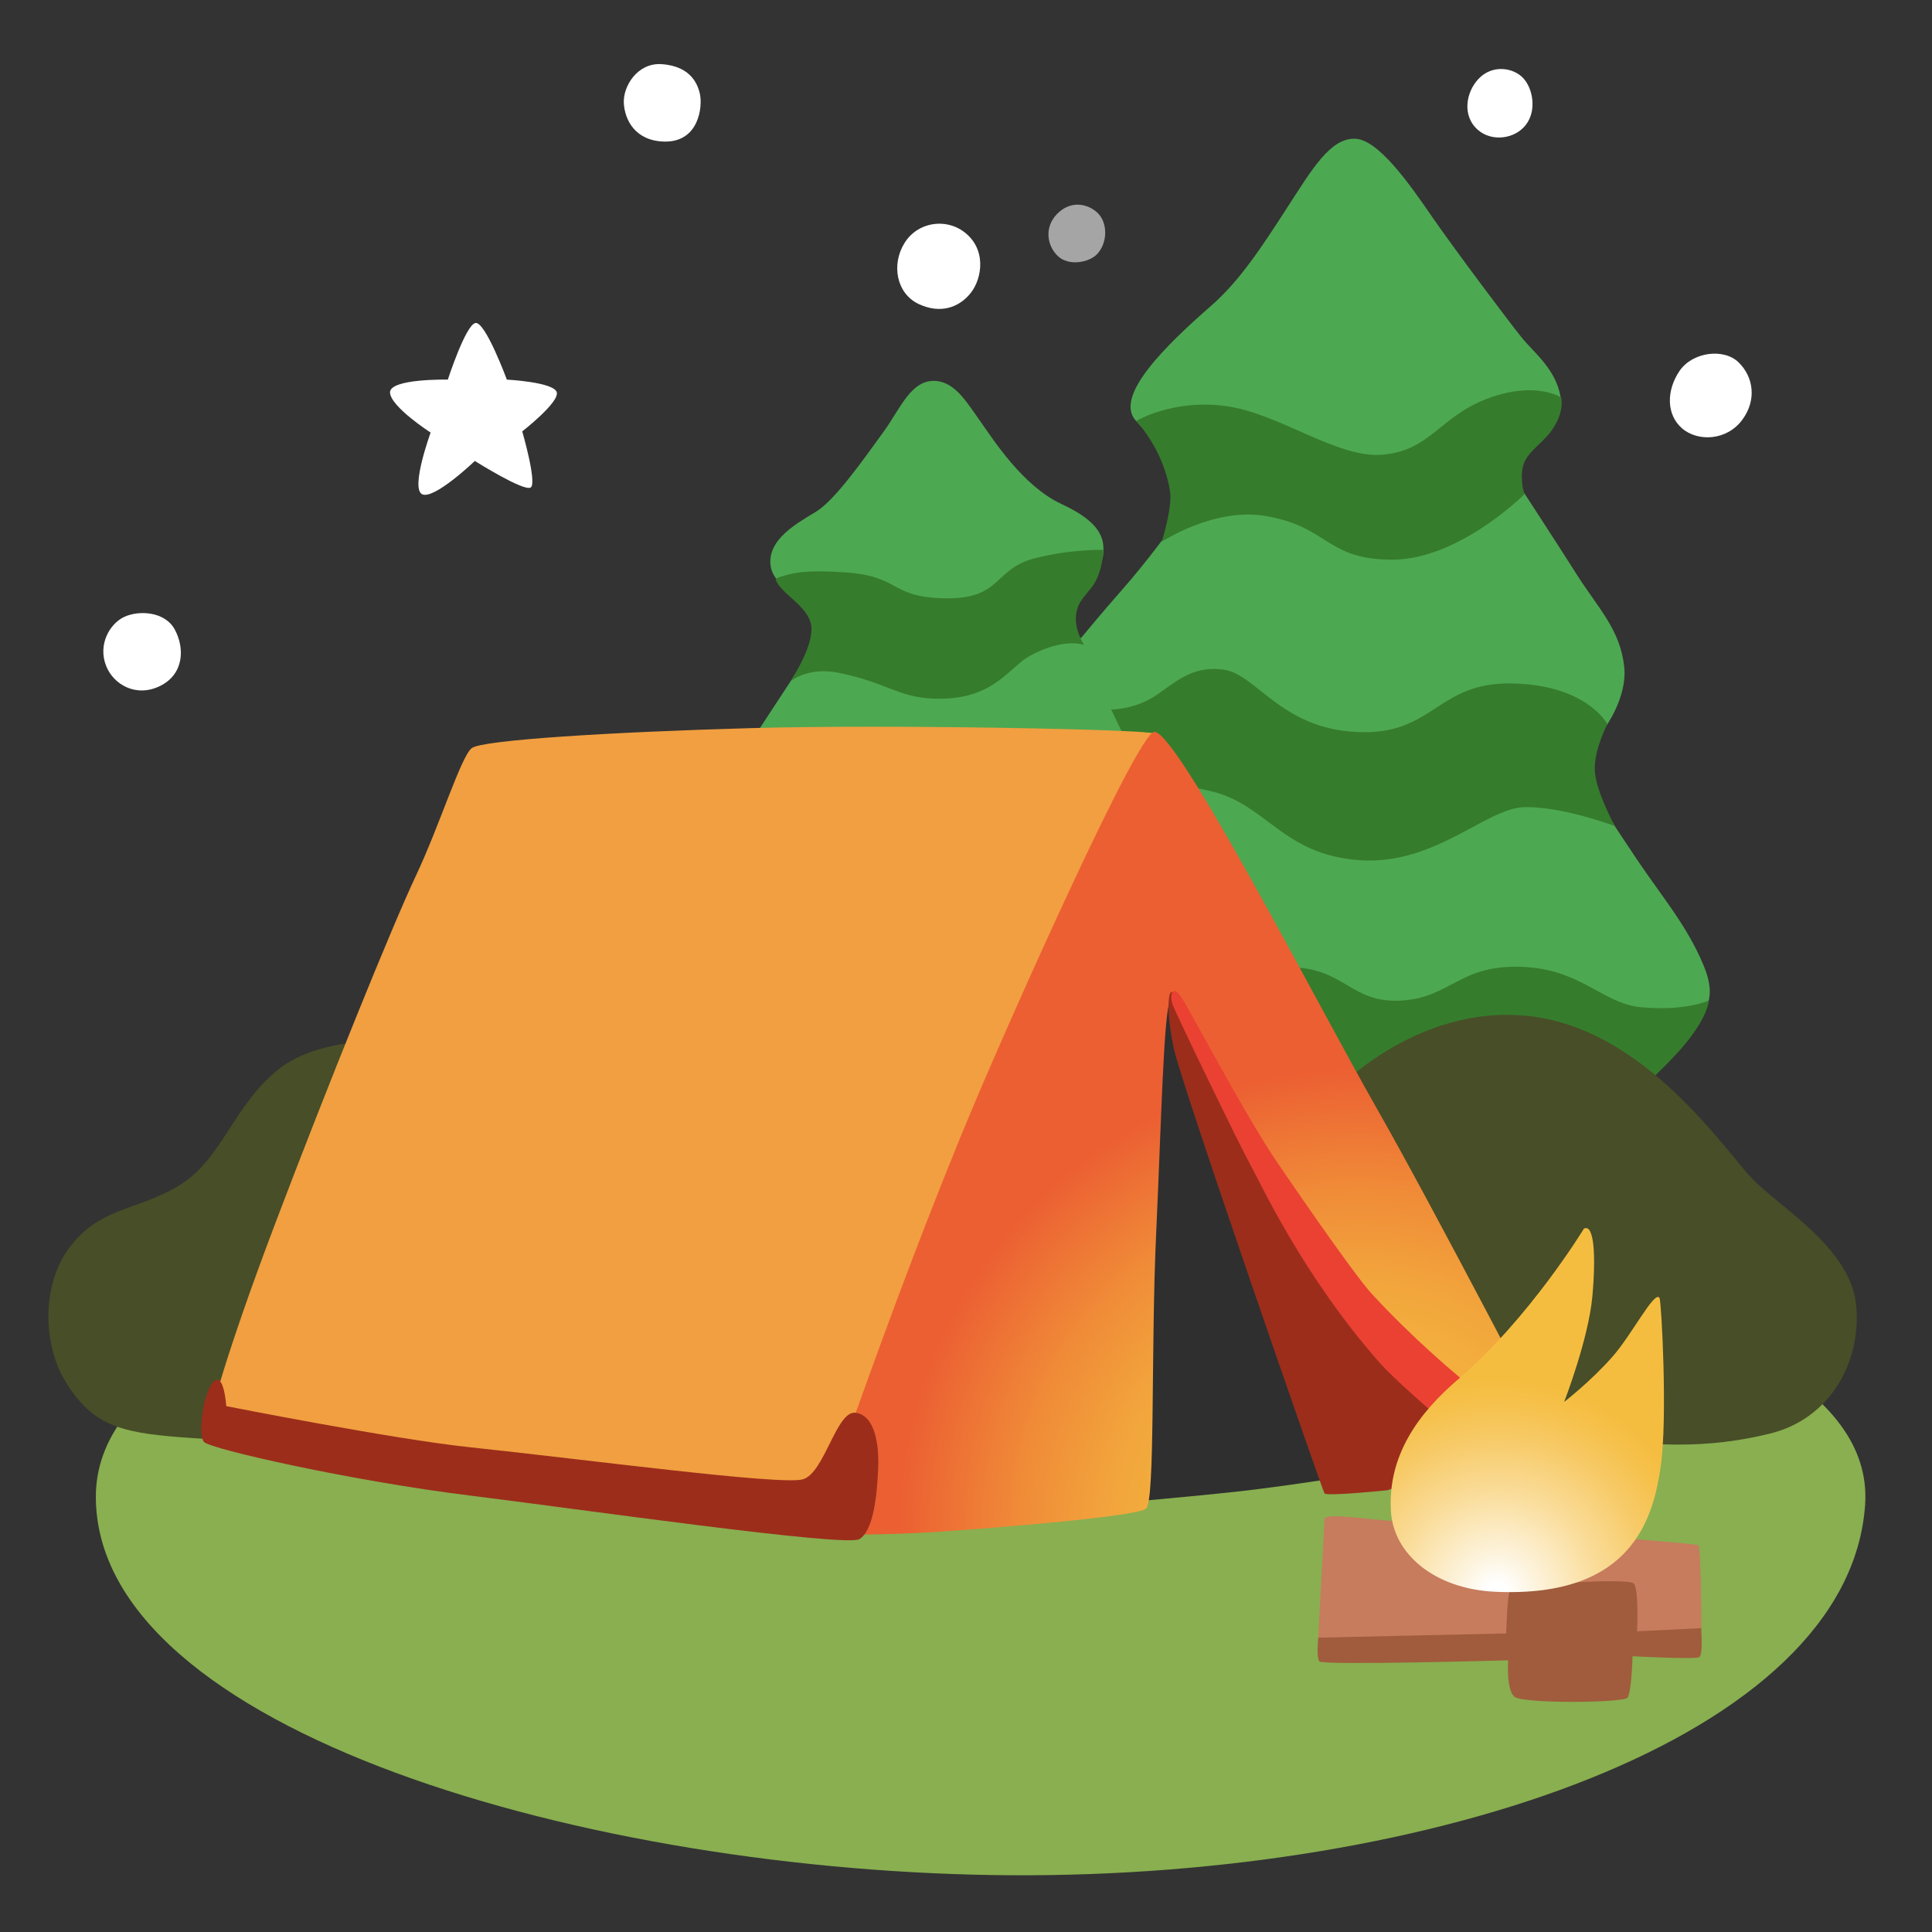
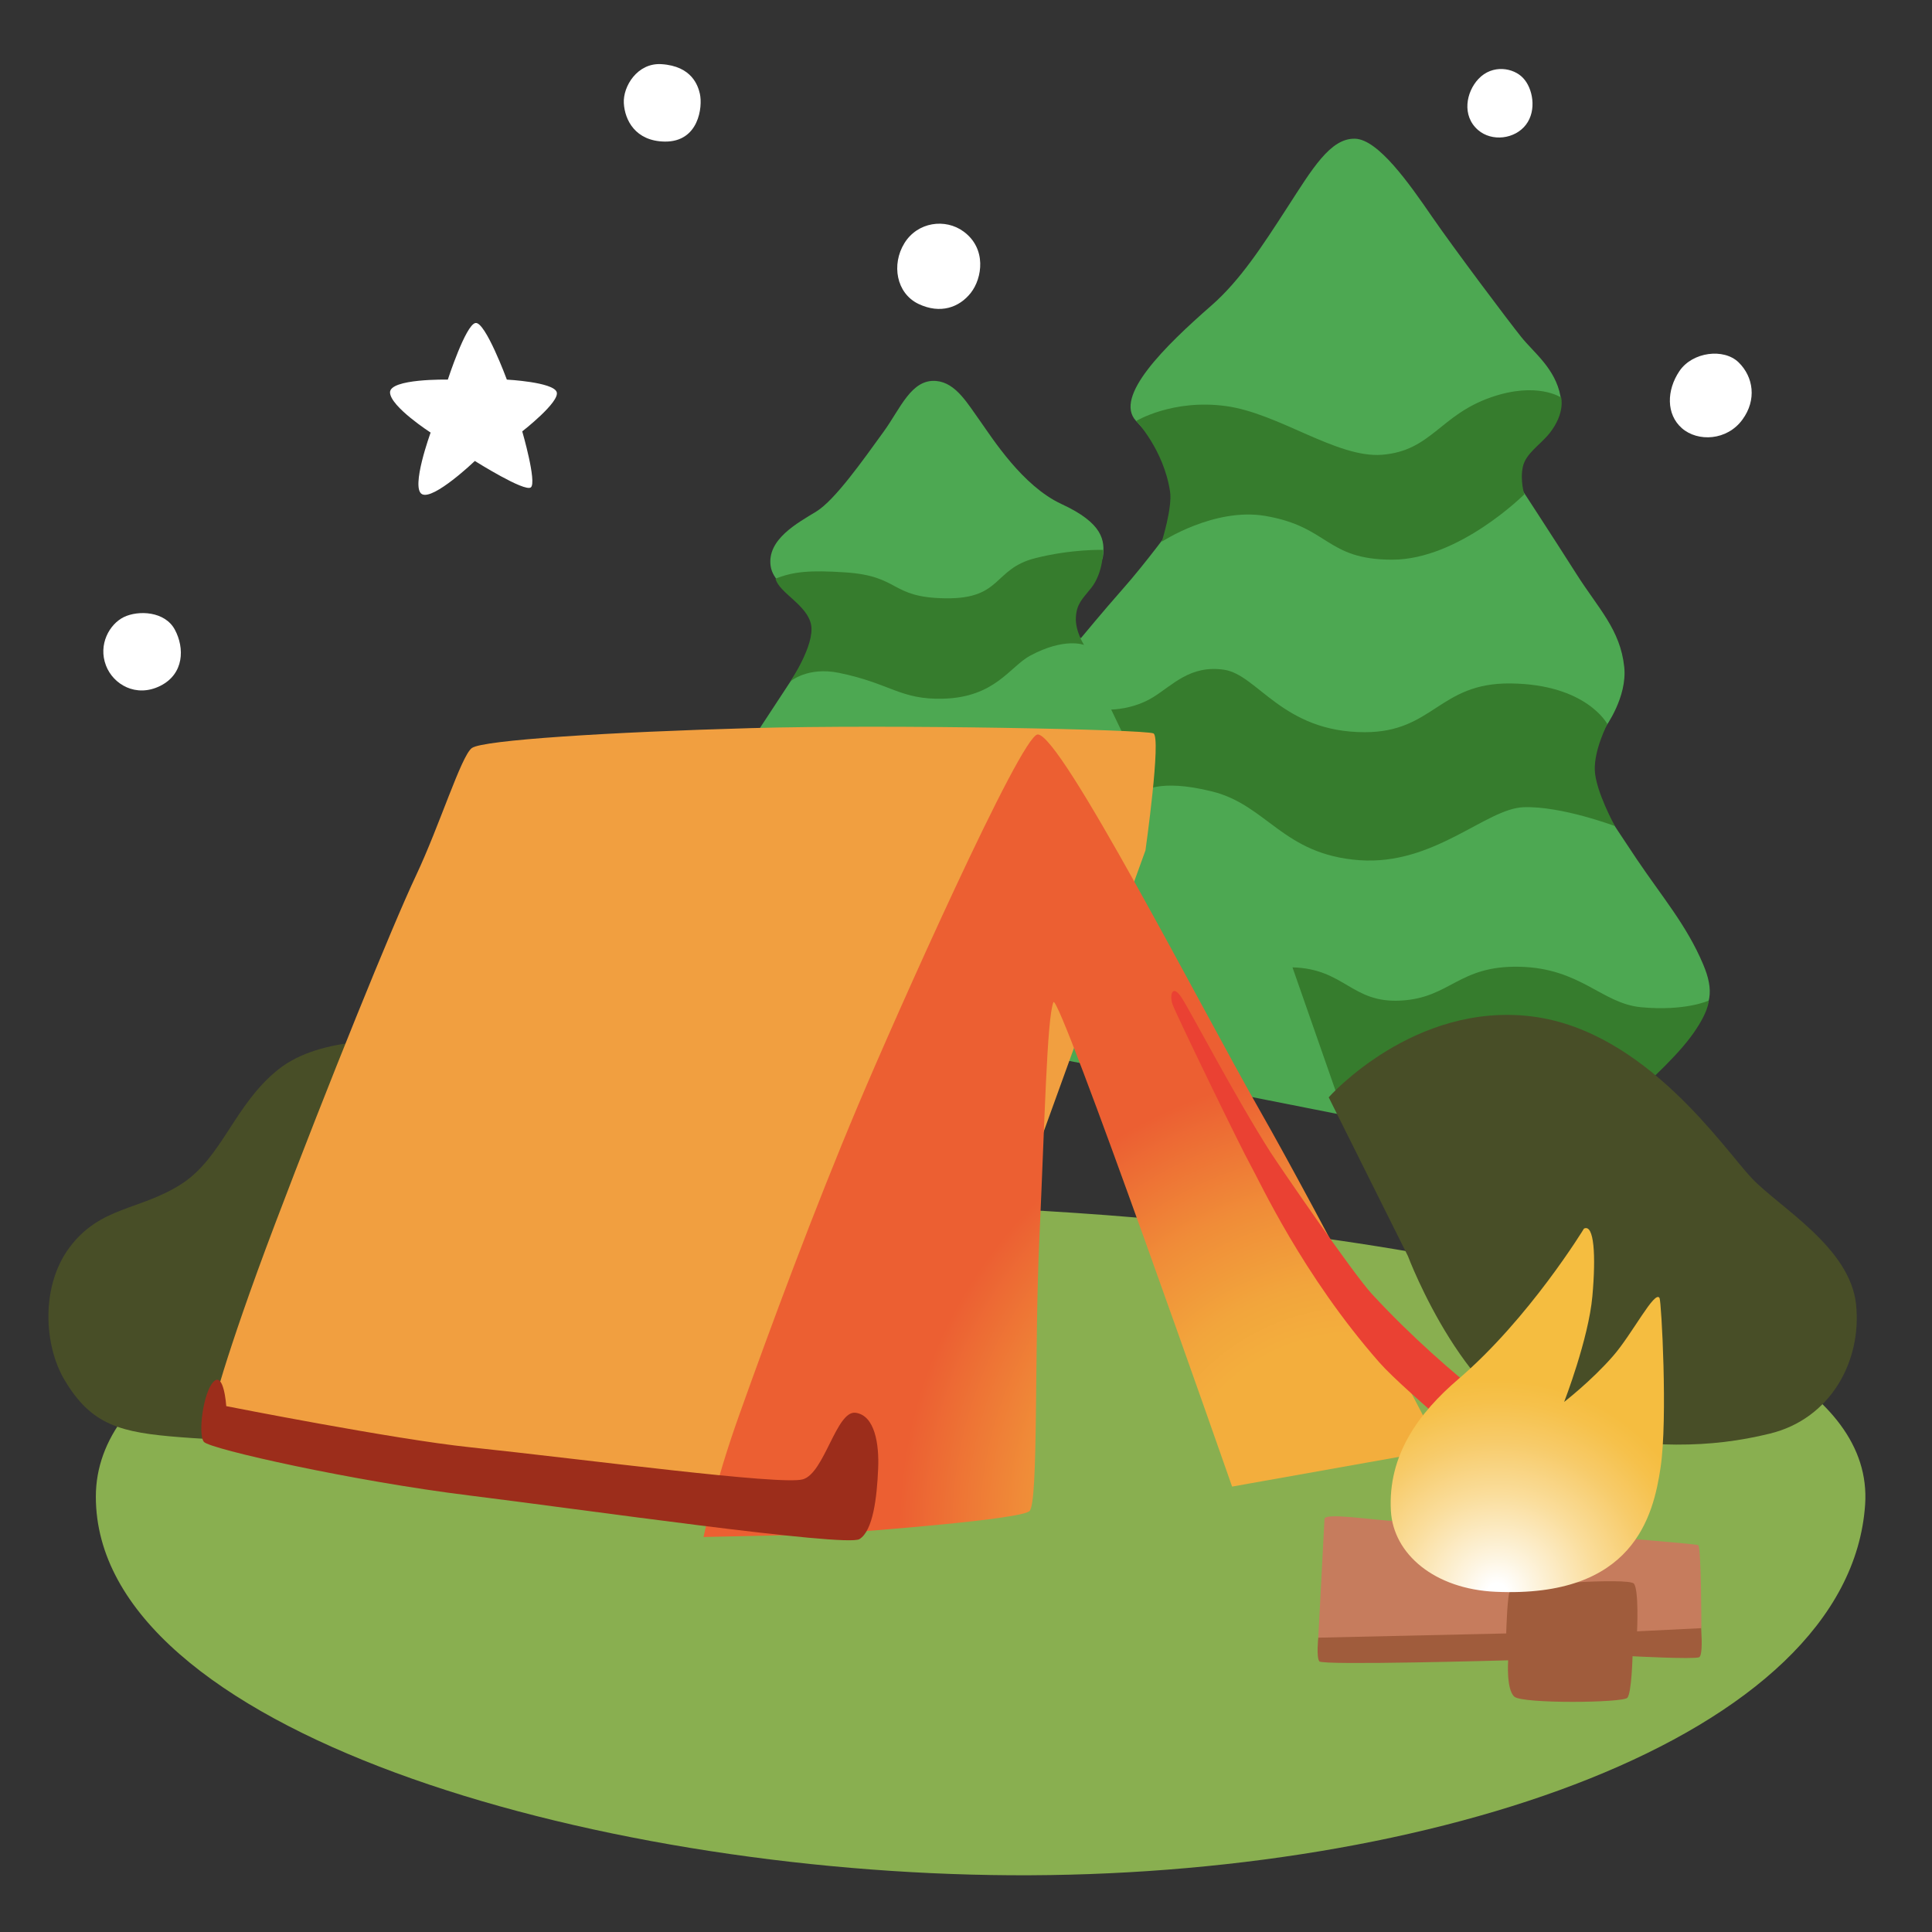
<svg xmlns="http://www.w3.org/2000/svg" width="64px" height="64px" viewBox="0 0 128 128" aria-hidden="true" role="img" class="iconify iconify--noto" preserveAspectRatio="xMidYMid meet" fill="#000000">
  <rect x="0" y="0" width="128" height="128" fill="#333333" stroke="none" />
  <g id="SVGRepo_bgCarrier" stroke-width="0" />
  <g id="SVGRepo_tracerCarrier" stroke-linecap="round" stroke-linejoin="round" />
  <g id="SVGRepo_iconCarrier">
    <path d="M64.35 80c-14.98-.52-58 3.66-58 19.16s32.75 24.91 60.61 25.08c27.87.17 55.56-9.06 56.61-24.56c1.04-15.5-44.24-19.16-59.22-19.68z" fill="#89af50" />
    <path d="M62.02 25.24c-1.65-.14-2.37 1.84-3.47 3.35c-1.37 1.89-3.23 4.54-4.47 5.3c-1.24.76-3.29 1.85-3.02 3.63c.28 1.79 3.57 2.63 3.57 2.63l-.83 2.82l-4.33 6.6L42.6 64.7l53.17 10.52s14.82-5.41 16.44-7.22c1.17-1.31 1.38-2.34.62-4.13c-1.09-2.57-2.68-4.41-4.4-6.96c-1.6-2.37-3.59-5.5-3.59-5.5l1.53-3.25s1.45-1.98 1.24-3.97c-.26-2.48-1.72-3.88-3.16-6.15c-1.44-2.27-3.99-6.18-3.99-6.18L99 28.87s4.74-.74 4.39-2.6c-.34-1.86-1.78-2.91-2.6-3.94c-.83-1.03-4.4-5.78-5.92-7.98c-1.51-2.2-3.56-5.11-5.09-5.16c-1.64-.05-2.84 2-4.49 4.55s-3.12 4.83-5.03 6.5c-3.1 2.71-6.48 6.04-5 7.64c1.61 1.73 3.99 4.7 3.99 4.7l-1.51 2.22s-1.81 2.48-3.37 4.24c-1.29 1.46-2.75 3.23-2.75 3.23l-3.3-1.24s4.62-3.15 4.75-4.13c.14-1.09.02-2.23-2.75-3.51c-2.57-1.19-4.55-4.32-5.38-5.49c-.83-1.15-1.61-2.55-2.92-2.66z" fill="#4da852" />
    <path d="M91.56 30.13c3.27-.26 3.83-2.63 7.23-3.81c3.06-1.06 4.64.02 4.64.02s.28 1.02-.75 2.34c-.62.79-1.6 1.35-1.79 2.26c-.19.9.1 1.81.1 1.81s-4.33 4.33-8.75 4.33s-4.16-2.18-8.42-2.9c-3.38-.57-6.85 1.71-6.85 1.71s.71-2.26.55-3.32c-.42-2.78-2.24-4.68-2.24-4.68s2.4-1.46 5.92-.99s7.36 3.46 10.36 3.23z" fill="#367c2d" />
    <path d="M62.64 39.64c3.78.05 3.14-1.95 5.95-2.66c2.39-.61 4.5-.55 4.5-.55s.01 1.52-.8 2.53c-.61.76-.96 1.05-1.01 1.95s.54 1.82.54 1.82s-1.28-.52-3.57.71c-1.35.73-2.32 2.76-5.76 2.85c-2.85.08-3.48-1.01-6.9-1.71c-2.09-.43-3.23.57-3.23.57s1.62-2.41 1.38-3.74c-.24-1.33-2.12-2.12-2.36-3.07c1.19-.48 2.31-.57 4.6-.42c3.71.24 2.94 1.67 6.66 1.72z" fill="#367c2d" />
    <path d="M74.8 49.47l-1.18-2.46s1.46 0 2.78-.82c1.32-.82 2.46-2.14 4.69-1.82s3.87 4.14 9.33 4.14c4.55 0 4.92-3.28 9.65-3.23c5.04.05 6.42 2.69 6.42 2.69s-.88 1.69-.83 3.06s1.33 3.7 1.33 3.7s-3.55-1.34-6.05-1.25c-2.5.09-5.92 3.87-10.88 3.51c-5.06-.37-6.1-3.64-9.74-4.55c-3.64-.91-4.64.05-4.64.05l-.88-3.02z" fill="#367c2d" />
    <path d="M85.63 64.09c3.46.09 3.91 2.39 7.19 2.2c3.28-.18 3.8-2.33 7.85-2.24s5.45 2.43 8.04 2.68c2.95.28 4.5-.44 4.5-.44s.01.8-1.22 2.44s-3.64 3.73-3.64 3.73l-19.67.36l-3.05-8.73z" fill="#367c2d" />
    <path d="M93.28 83.22s3.99 10.61 10.03 11.68c6.04 1.07 9.96 1.06 13.95.08c3.99-.97 6.1-4.76 5.71-8.55s-5.06-6.42-6.91-8.37s-7.01-9.73-14.5-10.71c-7.89-1.02-13.53 5.35-13.53 5.35l5.25 10.52z" fill="#484e27" />
    <path d="M26.51 69.01s-5.16-.49-8.08 1.85s-3.7 5.84-6.42 7.59c-2.73 1.75-5.36 1.46-7.4 4.19c-1.93 2.58-1.69 6.5-.35 8.76c1.8 3.05 3.74 3.51 7.71 3.82c3.79.3 9.87.37 9.87.37l4.67-26.58z" fill="#484e27" />
-     <path d="M77.12 62.67l-9.68 36.71l6.48.21s5.06-.44 8.23-.79c3.17-.35 8.17-1.16 8.17-1.16l5.9-11.29l-19.1-23.68z" fill="#2f2f2f" />
    <path d="M15.41 94.89L14 93.66s.79-3.52 4.23-12.59s7.75-19.72 9.33-23.06c1.58-3.35 2.99-7.92 3.7-8.45c.7-.53 9.15-1.06 18.49-1.32s26.14.09 26.67.35c.53.26-.53 7.75-.53 7.75L60.22 99.65l-29.75-2.82l-15.06-1.94z" fill="#f19f40" />
    <radialGradient id="IconifyId17ecdb2904d178eab6009" cx="90.044" cy="101.269" r="30.472" gradientUnits="userSpaceOnUse">
      <stop offset=".423" stop-color="#f3ae3d" />
      <stop offset=".54" stop-color="#f2a53c" />
      <stop offset=".733" stop-color="#f08c38" />
      <stop offset=".976" stop-color="#ec6333" />
      <stop offset="1" stop-color="#ec5f32" />
    </radialGradient>
-     <path d="M54.34 101.66s3.85.09 7.73-.17c3.87-.26 13.24-1.01 13.86-1.54c.62-.53.31-10.61.67-18.27c.35-7.66.49-14.35.92-15.45c.33-.84 11.84 32.09 11.84 32.09l13.82-2.46s-8.12-15.69-11.99-22.47s-13.17-24.94-14.71-24.9c-1.1.02-9.42 18.69-11.87 24.5c-2.95 6.98-5.89 14.93-7.91 20.6c-1.61 4.5-2.36 8.07-2.36 8.07z" fill="url(#IconifyId17ecdb2904d178eab6009)" />
+     <path d="M54.34 101.66c3.87-.26 13.24-1.01 13.86-1.54c.62-.53.31-10.61.67-18.27c.35-7.66.49-14.35.92-15.45c.33-.84 11.84 32.09 11.84 32.09l13.82-2.46s-8.12-15.69-11.99-22.47s-13.17-24.94-14.71-24.9c-1.1.02-9.42 18.69-11.87 24.5c-2.95 6.98-5.89 14.93-7.91 20.6c-1.61 4.5-2.36 8.07-2.36 8.07z" fill="url(#IconifyId17ecdb2904d178eab6009)" />
    <path d="M58.18 97.29c-.08 1.93-.34 4.13-1.24 4.68c-.89.55-18.56-1.99-25.84-2.89c-7.7-.95-17.17-3.07-17.59-3.55c-.41-.48-.05-3.3.64-3.99c.69-.69.84 1.62.84 1.62s11.14 2.2 16.11 2.72c7.84.83 20.64 2.54 22.09 2.13c1.44-.41 2.22-4.59 3.5-4.41c1.28.18 1.56 2.1 1.49 3.69z" fill="#9c2d1b" />
-     <path d="M77.7 65.81c-.21-.44-.55.79.08 3.7c.54 2.48 9.83 29.22 9.97 29.43c.14.21 4.19-.21 4.19-.21l8.32-3.09l-9.9-8.87l-7.08-11c0-.01-5.43-9.62-5.58-9.96z" fill="#9c2d1b" />
    <path d="M100.38 98.19s-7.29-5.98-8.99-7.92c-5.1-5.8-7.91-11.96-8.53-13.06c-.62-1.1-4.97-10.06-5.18-10.68c-.21-.62 0-1.38.62-.41c.62.96 3.48 6.46 5.86 10.2c.58.9 5.48 8.06 6.74 9.42c5.32 5.75 10.93 9.42 10.93 9.42l-1.45 3.03z" fill="#ea4133" />
    <path d="M88.3 105.95l-.96 2.54s-.14 1.31.07 1.58c.21.28 12.51-.07 12.51-.07s-.14 1.93.41 2.41c.55.48 7.22.41 7.49.07c.28-.34.34-2.75.34-2.75s3.99.21 4.4.07c.41-.14 0-3.51 0-3.51l-4.47-3.37l-19.79 3.03z" fill="#a05c3c" />
    <path d="M87.75 100.66l-.41 7.84l12.45-.28s.07-2.75.28-2.89c.49-.33 7.84-.83 8.18-.41c.34.41.21 3.16.21 3.16l4.26-.21s0-5.36-.21-5.5c-.21-.14-18.15-1.51-19.87-1.58c-1.73-.07-4.96-.62-4.89-.13z" fill="#c67c5d" />
    <radialGradient id="IconifyId17ecdb2904d178eab6010" cx="99.181" cy="105.546" r="16.613" gradientUnits="userSpaceOnUse">
      <stop offset=".039" stop-color="#ffffff" />
      <stop offset=".149" stop-color="#fdf4df" />
      <stop offset=".397" stop-color="#fadd9b" />
      <stop offset=".605" stop-color="#f7cb6a" />
      <stop offset=".762" stop-color="#f6c14b" />
      <stop offset=".851" stop-color="#f5bd40" />
    </radialGradient>
    <path d="M104.94 81.4s-3.62 5.95-8.32 9.97c-2.61 2.23-4.68 5.02-4.47 8.73c.16 2.86 2.89 5.18 6.94 5.36c9.14.41 10.45-5.02 10.93-8.25c.48-3.23.05-10.99-.07-11.21c-.31-.57-1.81 2.39-3.09 3.85c-1.44 1.65-3.23 3.03-3.23 3.03s1.62-4.18 1.87-7.01c.24-2.67.12-4.81-.56-4.47z" fill="url(#IconifyId17ecdb2904d178eab6010)" />
    <path d="M63.84 15.34c-1.21-.89-3.05-.64-3.92.77c-.87 1.41-.54 3.31.92 4.02c1.46.7 2.72.24 3.48-.73s1.06-2.93-.48-4.06z" fill="#ffffff" />
-     <path d="M70.02 14.19c-.83.86-.67 2.07.06 2.77c.73.7 2.07.42 2.58-.1c.73-.73.77-2.14 0-2.81c-.61-.53-1.71-.82-2.64.14z" opacity=".56" fill="#ffffff" />
    <path d="M43.82 4.25c-1.59-.1-2.55 1.47-2.49 2.58c.06 1.12.76 2.52 2.71 2.55c2.26.03 2.52-2.3 2.33-3.16c-.12-.52-.51-1.84-2.55-1.97z" fill="#ffffff" />
    <path d="M7.02 44.09c.48 1.26 2 2.15 3.6 1.35c1.58-.79 1.62-2.51.96-3.73c-.66-1.22-2.41-1.29-3.37-.83c-.96.47-1.72 1.82-1.19 3.21z" fill="#ffffff" />
    <path d="M111.27 24.58c-.86 1.27-.89 2.87.16 3.79c1.05.92 2.99.83 4.01-.57c.96-1.31.73-2.83-.25-3.79s-3.06-.7-3.92.57z" fill="#ffffff" />
    <path d="M97.95 5.23c-.81.86-1.12 2.43-.03 3.38c.92.8 2.45.61 3.18-.35s.45-2.42-.19-3.09c-.63-.68-2.03-.93-2.96.06z" fill="#ffffff" />
    <path d="M29.67 25.15s1.18-3.63 1.83-3.75c.65-.12 2.08 3.75 2.08 3.75s3.06.16 3.3.82c.24.65-2.28 2.61-2.28 2.61s.98 3.38.57 3.71c-.41.33-3.71-1.75-3.71-1.75s-2.73 2.61-3.5 2.2c-.77-.41.57-4.08.57-4.08s-2.65-1.71-2.69-2.65s3.83-.86 3.83-.86z" fill="#ffffff" />
  </g>
</svg>